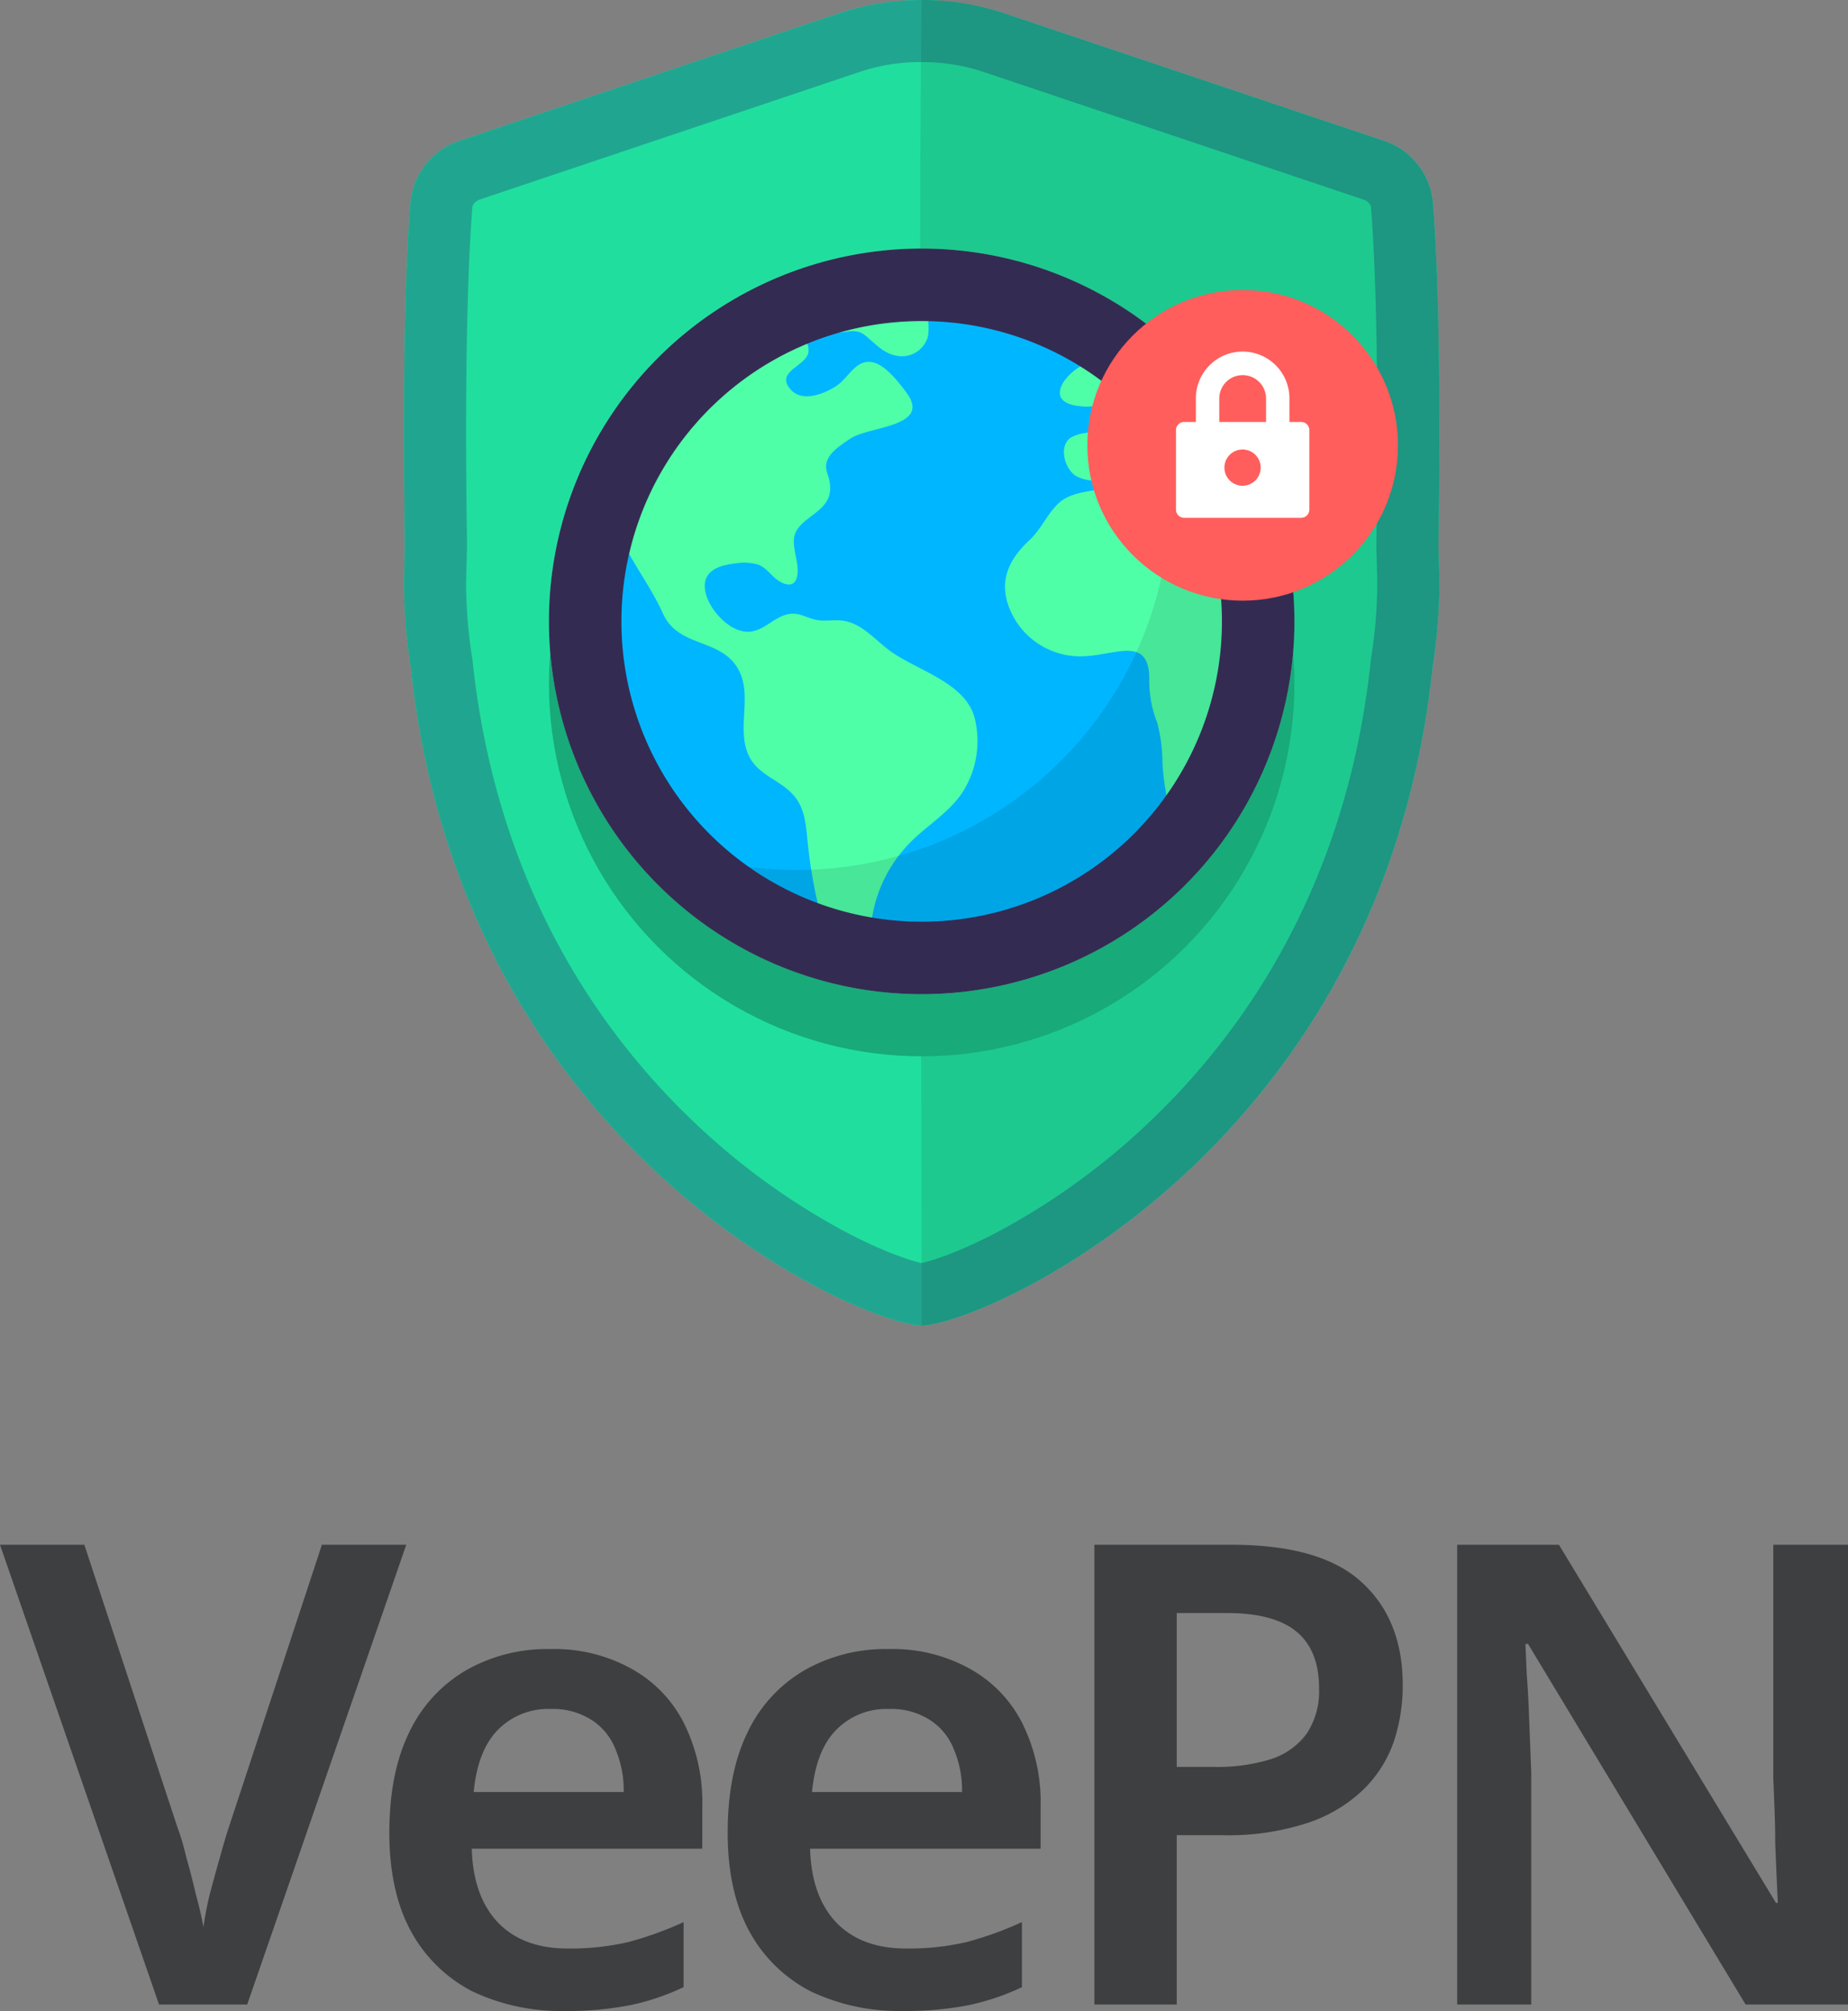
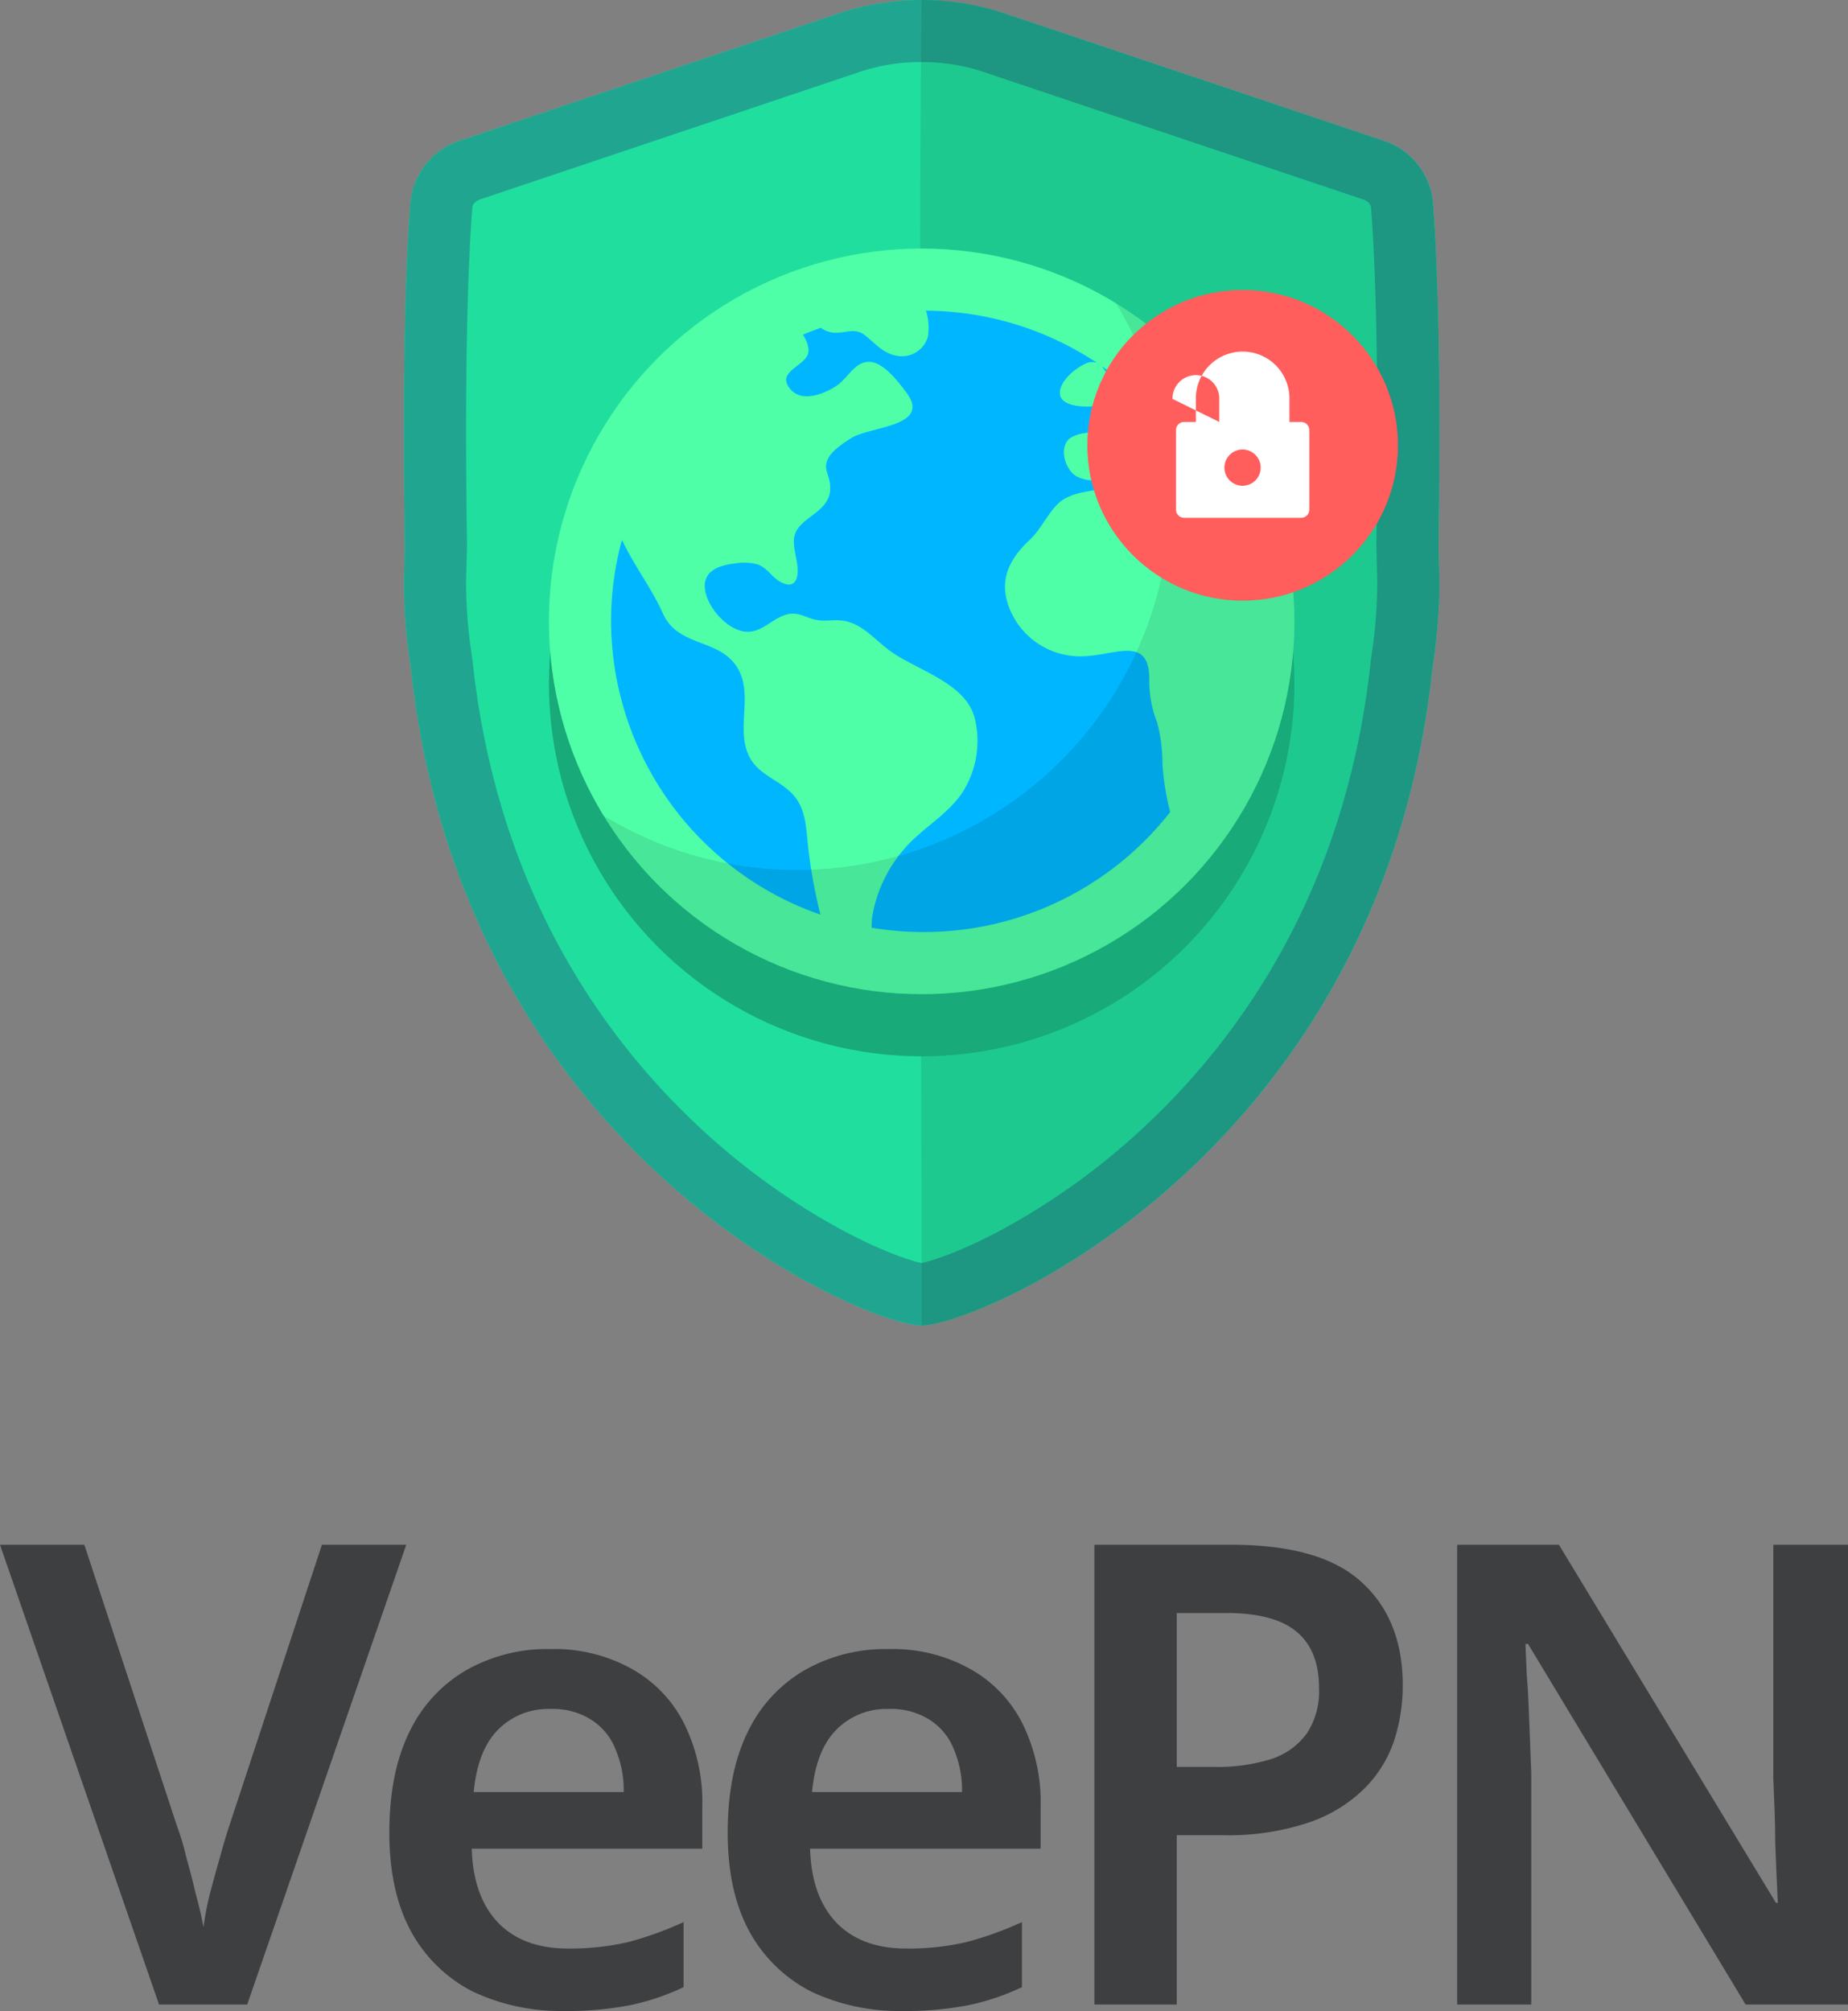
<svg xmlns="http://www.w3.org/2000/svg" width="306.503" height="333.473" viewBox="0 0 306.503 333.473">
  <rect x="0" y="0" width="306.503" height="333.473" fill="#808080" stroke="none" />
  <g id="Group_1460" data-name="Group 1460" transform="translate(11615 1131.981)">
    <g id="Group_1459" data-name="Group 1459" transform="translate(1)">
      <path id="Path_2842" data-name="Path 2842" d="M85.866,219.815H85.74a4.081,4.081,0,0,1-.677-.065C72.646,218.216,9.5,189.183,1.137,110.674A92.342,92.342,0,0,1,0,96.343l.151-5.926C-.319,59.054.4,42.2,1.065,33.648A11.947,11.947,0,0,1,9.442,23.276l62.819-21.1a43.624,43.624,0,0,1,27.209,0l62.819,21.1a11.947,11.947,0,0,1,8.376,10.371c.667,8.548,1.384,25.406.914,56.77l.151,5.926a92.342,92.342,0,0,1-1.137,14.331c-8.367,78.509-71.51,107.542-83.926,109.078a4.081,4.081,0,0,1-.677.065Z" transform="translate(-11549 -1131.981)" fill="#20df9e" />
      <path id="Path_2843" data-name="Path 2843" d="M85.866,209.445c1.76-.369,6.45-1.868,13.123-5.432A114.647,114.647,0,0,0,123.1,186.566c16.861-15.834,33.368-40.534,37.253-76.984.018-.169.041-.338.067-.506a82.033,82.033,0,0,0,1.012-12.605l-.148-5.791q-.005-.208,0-.416c.467-31.185-.251-47.7-.884-55.815a1.184,1.184,0,0,0-.28-.7,2.4,2.4,0,0,0-1.105-.7l-62.819-21.1A31.5,31.5,0,0,0,85.938,10.3h-.144a31.5,31.5,0,0,0-10.252,1.64l-62.82,21.1a2.4,2.4,0,0,0-1.1.7,1.184,1.184,0,0,0-.279.7c-.633,8.116-1.352,24.629-.884,55.814q0,.209,0,.417L10.3,96.471a82.081,82.081,0,0,0,1.012,12.606c.026.168.049.337.067.506,3.885,36.45,20.391,61.151,37.252,76.984a114.663,114.663,0,0,0,24.108,17.446C79.416,207.577,84.106,209.076,85.866,209.445ZM0,96.343l.151-5.926C-.319,59.054.4,42.2,1.065,33.648A11.947,11.947,0,0,1,9.442,23.276l62.819-21.1a43.624,43.624,0,0,1,27.209,0l62.819,21.1a11.947,11.947,0,0,1,8.376,10.371c.667,8.548,1.384,25.406.914,56.77l.151,5.926a92.342,92.342,0,0,1-1.137,14.331c-8.367,78.509-71.51,107.542-83.926,109.078a4.081,4.081,0,0,1-.677.065H85.74a4.081,4.081,0,0,1-.677-.065C72.646,218.216,9.5,189.183,1.137,110.674A92.342,92.342,0,0,1,0,96.343Z" transform="translate(-11549 -1131.981)" fill="#20a690" fill-rule="evenodd" />
      <path id="Path_2844" data-name="Path 2844" d="M12.748,219.815C12.748,178.6,12.1,44.7,12.748,0a41.8,41.8,0,0,1,13.6,2.176l62.819,21.1a11.947,11.947,0,0,1,8.376,10.371c.667,8.548,1.384,25.406.914,56.77l.151,5.926a92.342,92.342,0,0,1-1.136,14.331c-8.367,78.509-71.51,107.542-83.926,109.078a4.081,4.081,0,0,1-.677.065Z" transform="translate(-11475.882 -1131.981)" opacity="0.1" />
      <ellipse id="Ellipse_286" data-name="Ellipse 286" cx="61.823" cy="61.823" rx="61.823" ry="61.823" transform="translate(-11524.957 -1080.462)" fill="#18aa79" />
      <ellipse id="Ellipse_287" data-name="Ellipse 287" cx="61.823" cy="61.823" rx="61.823" ry="61.823" transform="translate(-11524.957 -1090.766)" fill="#4fffa8" />
      <path id="Path_2845" data-name="Path 2845" d="M5,59.007A51.142,51.142,0,0,1,6.809,45.5c1.982,4.241,4.861,7.9,6.818,12.255,2.53,5.593,9.324,4.042,12.325,8.942,2.663,4.351-.181,9.853,1.812,14.4,1.447,3.3,4.861,4.026,7.215,6.441,2.406,2.437,2.355,5.776,2.722,8.954a81.463,81.463,0,0,0,2.012,11.076.125.125,0,0,0,.021.084A51.667,51.667,0,0,1,5,59.007Zm51.848,51.532a52.483,52.483,0,0,1-8.642-.719c.03-.727.043-1.406.116-1.879a22.969,22.969,0,0,1,5.706-11.635c2.865-3.151,6.792-5.282,9.211-8.857a15.818,15.818,0,0,0,2.1-12.263c-1.439-6.023-9.673-8.033-14.112-11.3-2.552-1.879-4.823-4.783-8.174-5.019-1.545-.107-2.838.223-4.37-.169-1.4-.362-2.506-1.114-4-.918-2.795.365-4.558,3.334-7.561,2.93-2.849-.378-5.784-3.693-6.432-6.39-.832-3.468,1.928-4.593,4.885-4.9a8.418,8.418,0,0,1,3.8.183c1.561.574,2.3,2.093,3.7,2.861,2.627,1.433,3.159-.857,2.757-3.175-.6-3.473-1.3-4.887,1.812-7.279,2.16-1.648,4.007-2.839,3.662-5.8-.205-1.739-1.164-2.526-.27-4.257.678-1.318,2.538-2.507,3.751-3.293C47.923,26.631,58.2,26.781,54,21.1c-1.234-1.667-3.51-4.646-5.671-5.054-2.7-.507-3.9,2.488-5.782,3.809-1.944,1.366-5.73,2.917-7.677.805-2.619-2.842,1.736-3.774,2.7-5.76.446-.926,0-2.212-.751-3.422q1.461-.612,2.971-1.135a4.227,4.227,0,0,0,2.16.805c1.807.118,3.51-.853,5.087.37,1.75,1.342,3.011,3.038,5.333,3.457a4.475,4.475,0,0,0,5.182-3.183A9.542,9.542,0,0,0,57.231,7.5a51.755,51.755,0,0,1,28.354,8.645,2.5,2.5,0,0,0-1.982.188c-1.64.757-3.961,2.684-4.154,4.595-.218,2.169,3,2.475,4.529,2.475,2.3,0,4.62-1.02,3.88-3.656A7.3,7.3,0,0,0,86.4,16.7a52.022,52.022,0,0,1,4.861,3.8c-.024.024-.048.046-.073.072-1.555,1.61-3.362,2.885-4.426,4.845A4.259,4.259,0,0,1,83.641,27.8a6.037,6.037,0,0,0-2.5.826c-1.955,1.53-.842,5.207,1.01,6.31a6.378,6.378,0,0,0,7.58-1.251c1.38-1.557,2.193-4.259,4.675-4.256a4.168,4.168,0,0,1,2.921,1.184c1.026,1.057.824,2.045,1.043,3.365.386,2.346,2.468,1.074,3.735-.11A51.377,51.377,0,0,1,104.6,38.9c-1.393,1.994-2.5,4.168-5.852,1.844-2.007-1.393-3.24-3.414-5.76-4.042-2.2-.537-4.455.021-6.63.394-2.471.427-5.4.615-7.275,2.475-1.812,1.793-2.771,4.192-4.7,5.993-3.729,3.49-5.3,7.3-2.89,12.231a12.648,12.648,0,0,0,12.422,6.978c5.15-.341,10.5-3.31,10.351,4.128a18.725,18.725,0,0,0,1.313,6.9,26.637,26.637,0,0,1,.875,6.766,42.159,42.159,0,0,0,1.28,8.071,51.893,51.893,0,0,1-40.892,19.9Z" transform="translate(-11519.653 -1087.962)" fill="#00b7ff" />
      <path id="Path_2846" data-name="Path 2846" d="M37,101.325A61.837,61.837,0,0,0,89.8,7.314,61.83,61.83,0,1,1,4.814,92.3,61.539,61.539,0,0,0,37,101.325Z" transform="translate(-11520.743 -1089.051)" opacity="0.1" />
-       <path id="Path_2847" data-name="Path 2847" d="M65.323,117.626a49.8,49.8,0,1,0-49.8-49.8A49.8,49.8,0,0,0,65.323,117.626Zm0,12.021A61.823,61.823,0,1,0,3.5,67.823,61.823,61.823,0,0,0,65.323,129.647Z" transform="translate(-11528.457 -1096.766)" fill="#342b53" fill-rule="evenodd" />
      <g id="Group_1457" data-name="Group 1457" transform="translate(-11435.657 -1083.896)">
        <ellipse id="Ellipse_288" data-name="Ellipse 288" cx="25.76" cy="25.76" rx="25.76" ry="25.76" fill="#ff5e5c" />
-         <path id="Path_2848" data-name="Path 2848" d="M37.46,20.082H39.4a1.359,1.359,0,0,1,1.361,1.361V34.616A1.359,1.359,0,0,1,39.4,35.977H20a1.359,1.359,0,0,1-1.361-1.361V21.442A1.359,1.359,0,0,1,20,20.082h1.94V16.26a7.76,7.76,0,1,1,15.519,0Zm-11.639,0H33.58V16.26a3.88,3.88,0,1,0-7.759,0ZM29.682,30.66a3.005,3.005,0,1,0-3.005-3.005A3.006,3.006,0,0,0,29.682,30.66Z" transform="translate(-3.94 1.804)" fill="#fff" fill-rule="evenodd" />
+         <path id="Path_2848" data-name="Path 2848" d="M37.46,20.082H39.4a1.359,1.359,0,0,1,1.361,1.361V34.616A1.359,1.359,0,0,1,39.4,35.977H20a1.359,1.359,0,0,1-1.361-1.361V21.442A1.359,1.359,0,0,1,20,20.082h1.94V16.26a7.76,7.76,0,1,1,15.519,0Zm-11.639,0V16.26a3.88,3.88,0,1,0-7.759,0ZM29.682,30.66a3.005,3.005,0,1,0-3.005-3.005A3.006,3.006,0,0,0,29.682,30.66Z" transform="translate(-3.94 1.804)" fill="#fff" fill-rule="evenodd" />
      </g>
    </g>
    <g id="Group_1458" data-name="Group 1458" transform="translate(-294.497 142.979)">
      <path id="Path_2849" data-name="Path 2849" d="M104.38,10.148,78,86.391H63.375L37,10.148H50.988L66.365,56.812a40.461,40.461,0,0,1,1.495,5.019q.854,2.99,1.6,6.193.854,3.1,1.281,5.553a53.393,53.393,0,0,1,1.068-5.553q.854-3.2,1.708-6.193.854-3.1,1.495-5.019L90.391,10.148Z" transform="translate(-11357.503 -1028.947)" fill="#3e3f41" />
      <path id="Path_2850" data-name="Path 2850" d="M74.581,13.064a26.281,26.281,0,0,1,13.348,3.2,21.292,21.292,0,0,1,8.756,8.97,29.465,29.465,0,0,1,3.1,14.1v6.834H61.554q.214,7.9,4.378,12.28,4.165,4.271,11.533,4.271A42.557,42.557,0,0,0,87.5,61.65a57.349,57.349,0,0,0,9.183-3.31V69.125a39.4,39.4,0,0,1-8.863,2.99,54.447,54.447,0,0,1-11,.961,34.14,34.14,0,0,1-15.056-3.2,24.171,24.171,0,0,1-10.251-9.931q-3.631-6.62-3.631-16.444,0-9.931,3.31-16.658a23.539,23.539,0,0,1,9.4-10.251A27.044,27.044,0,0,1,74.581,13.064Zm0,9.931a11.665,11.665,0,0,0-8.756,3.524q-3.31,3.417-3.951,10.251h24.88a17.336,17.336,0,0,0-1.388-7.154,10.145,10.145,0,0,0-3.951-4.805A11.906,11.906,0,0,0,74.581,22.995Z" transform="translate(-11303.81 -1014.564)" fill="#3e3f41" />
      <path id="Path_2851" data-name="Path 2851" d="M84.04,13.064a26.281,26.281,0,0,1,13.348,3.2,21.291,21.291,0,0,1,8.756,8.97,29.465,29.465,0,0,1,3.1,14.1v6.834H71.013q.214,7.9,4.378,12.28,4.164,4.271,11.532,4.271A42.558,42.558,0,0,0,96.961,61.65a57.348,57.348,0,0,0,9.183-3.31V69.125a39.4,39.4,0,0,1-8.863,2.99,54.447,54.447,0,0,1-11,.961,34.14,34.14,0,0,1-15.056-3.2,24.171,24.171,0,0,1-10.251-9.931q-3.631-6.62-3.631-16.444,0-9.931,3.31-16.658a23.539,23.539,0,0,1,9.4-10.251A27.044,27.044,0,0,1,84.04,13.064Zm0,9.931a11.665,11.665,0,0,0-8.756,3.524q-3.31,3.417-3.951,10.251h24.88a17.336,17.336,0,0,0-1.388-7.154,10.145,10.145,0,0,0-3.951-4.805A11.906,11.906,0,0,0,84.04,22.995Z" transform="translate(-11257.155 -1014.564)" fill="#3e3f41" />
      <path id="Path_2852" data-name="Path 2852" d="M90.341,10.148q14.843,0,21.57,6.193,6.834,6.193,6.834,17.085a29.517,29.517,0,0,1-1.495,9.4,20.449,20.449,0,0,1-5.019,7.9,24.3,24.3,0,0,1-9.29,5.553,42.174,42.174,0,0,1-14.1,2.029H81.264V86.391H67.6V10.148Zm-.854,11.319H81.264V46.988h6.193a29.969,29.969,0,0,0,9.4-1.281,11.837,11.837,0,0,0,5.98-4.271,12.707,12.707,0,0,0,2.029-7.475q0-6.3-3.737-9.4T89.486,21.467Z" transform="translate(-11206.594 -1028.947)" fill="#3e3f41" />
      <path id="Path_2853" data-name="Path 2853" d="M142.557,86.391H125.579l-36.092-59.8h-.427q.107,2.349.214,5.019.214,2.563.32,5.339.107,2.67.214,5.446l.214,5.553V86.391H77.74V10.148H94.612L130.6,69.519h.32q-.107-2.136-.214-4.592-.107-2.563-.214-5.232,0-2.67-.107-5.446t-.214-5.339V10.148h12.387Z" transform="translate(-11156.558 -1028.947)" fill="#3e3f41" />
    </g>
  </g>
</svg>